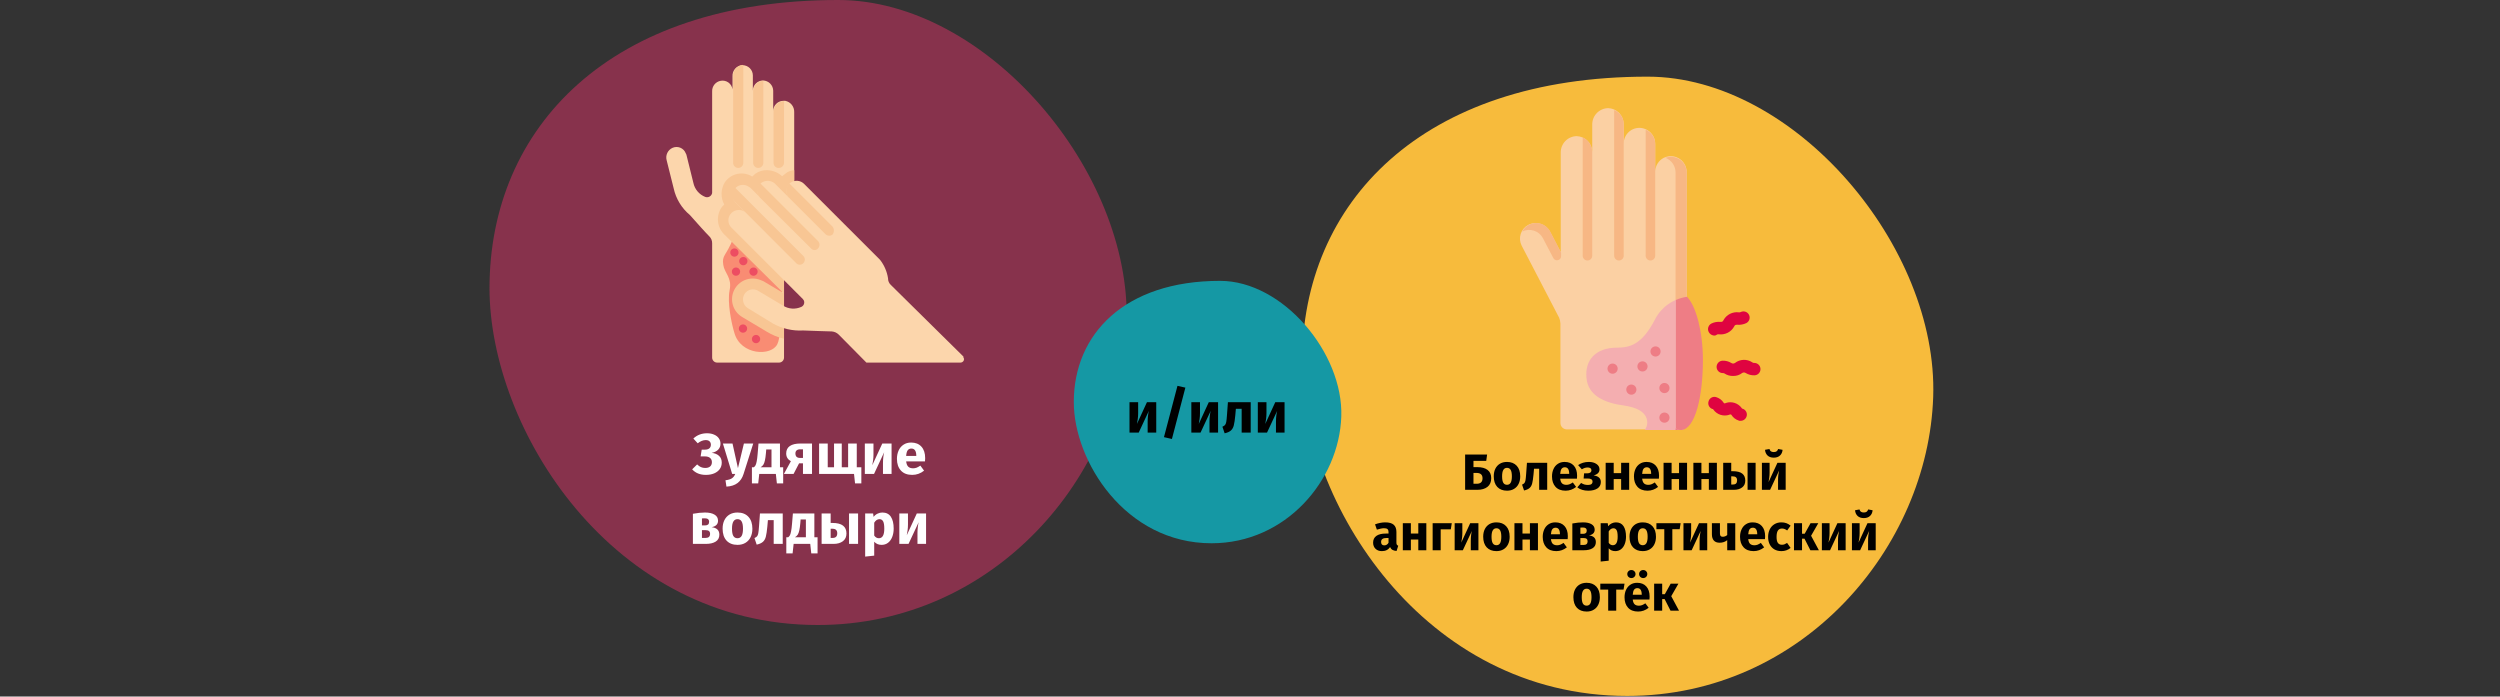
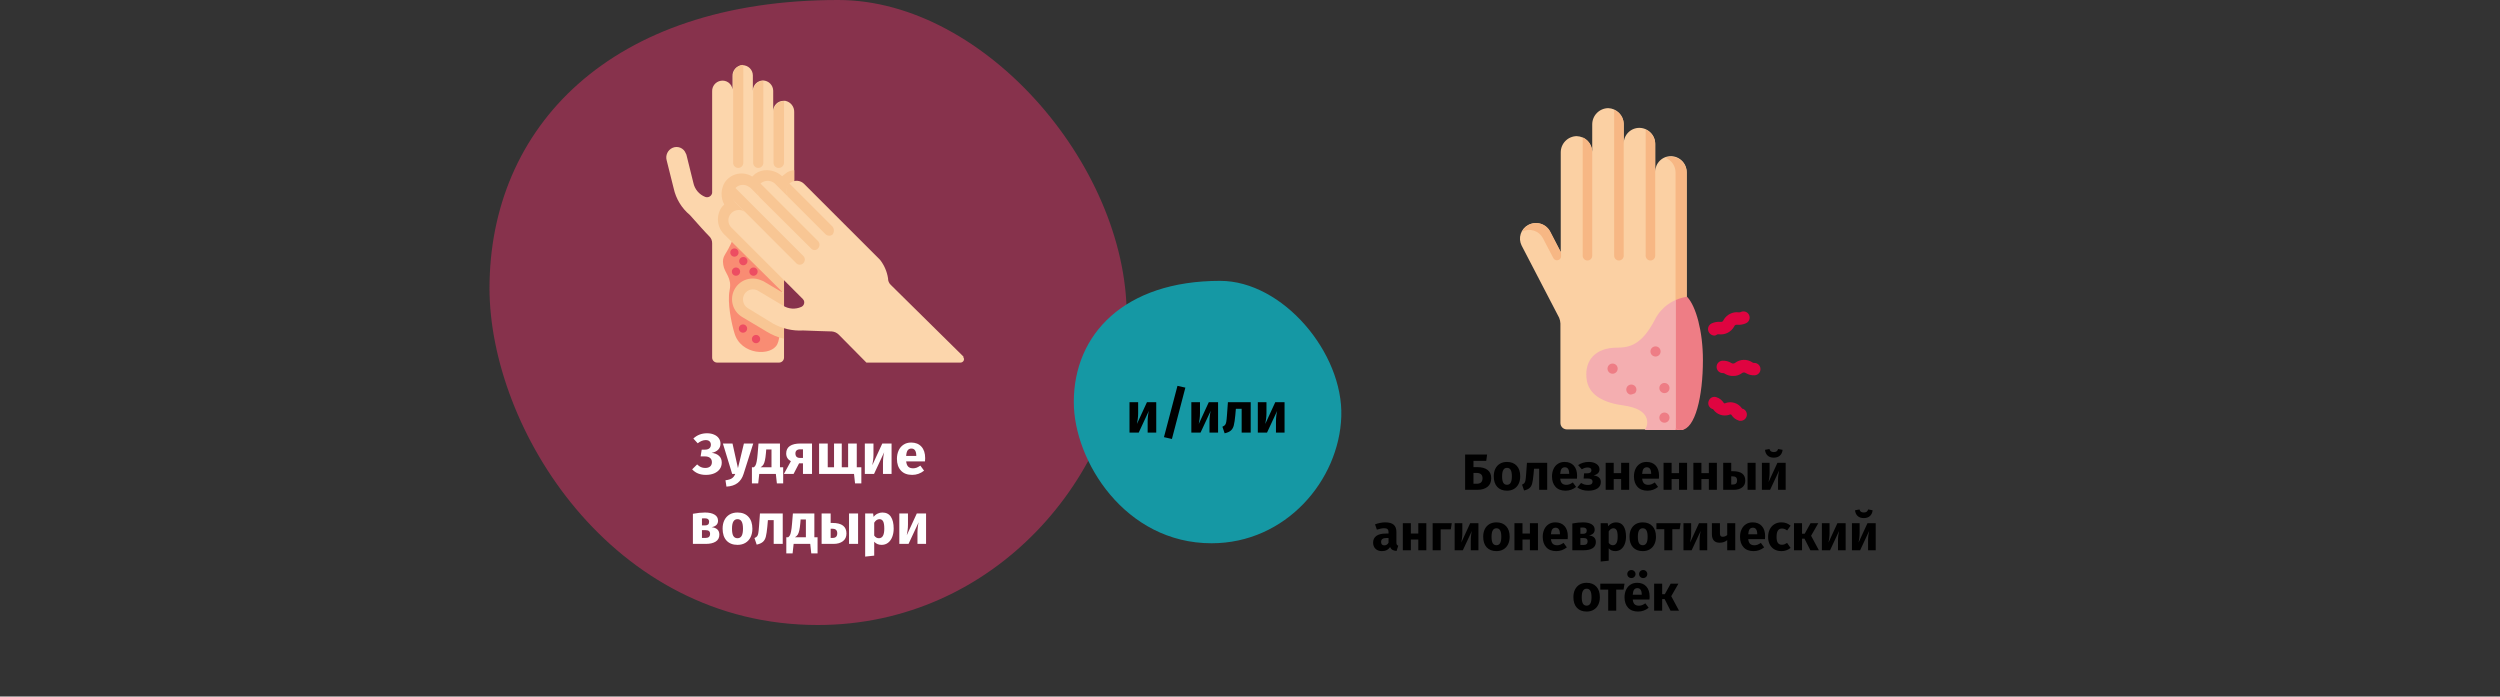
<svg xmlns="http://www.w3.org/2000/svg" width="786" height="219" viewBox="0 0 786 219" fill="none">
  <rect x="0" y="0" width="786" height="219" fill="#333333" stroke="none" />
  <g clip-path="url(#clip0_490_358)">
    <path d="M257.098 196.5C312.798 196.5 352.598 149.4 354.198 101.7C355.798 54 310.298 0 263.498 0C191.898 0 153.898 40 153.898 90.7C153.998 134.7 192.198 196.5 257.098 196.5Z" fill="#87324C" />
    <path d="M249.698 35.2V56.7L246.498 88V112.4C246.5 112.611 246.461 112.82 246.381 113.015C246.302 113.211 246.184 113.388 246.035 113.537C245.886 113.686 245.709 113.804 245.513 113.884C245.318 113.963 245.109 114.003 244.898 114H225.498C225.287 114.003 225.078 113.963 224.882 113.884C224.687 113.804 224.51 113.686 224.36 113.537C224.211 113.388 224.094 113.211 224.014 113.015C223.935 112.82 223.895 112.611 223.898 112.4V76.5C223.909 76.091 223.835 75.684 223.68 75.305C223.525 74.926 223.293 74.584 222.998 74.3C221.698 73 219.398 70.4 216.898 67.6C214.307 65.448 212.512 62.491 211.798 59.2L209.598 50.4C209.387 49.642 209.452 48.834 209.782 48.12C210.112 47.405 210.684 46.831 211.398 46.5C211.783 46.319 212.201 46.22 212.626 46.209C213.052 46.197 213.475 46.273 213.869 46.433C214.263 46.593 214.62 46.832 214.918 47.136C215.215 47.44 215.447 47.802 215.598 48.2C215.698 48.3 215.698 48.5 215.798 48.6L217.998 57.5C218.205 58.481 218.651 59.396 219.297 60.163C219.942 60.931 220.767 61.528 221.698 61.9C222.096 62.056 222.539 62.049 222.932 61.88C223.325 61.712 223.636 61.396 223.798 61C223.888 60.814 223.922 60.605 223.898 60.4V28.7C223.875 27.917 224.135 27.152 224.631 26.545C225.127 25.939 225.826 25.532 226.598 25.4C227.02 25.321 227.453 25.329 227.871 25.424C228.29 25.518 228.685 25.697 229.031 25.95C229.378 26.203 229.669 26.524 229.887 26.894C230.105 27.264 230.245 27.674 230.298 28.1V24C230.247 23.142 230.531 22.297 231.091 21.644C231.65 20.991 232.442 20.581 233.298 20.5H233.498C234.345 20.506 235.155 20.845 235.754 21.444C236.353 22.043 236.692 22.853 236.698 23.7V28.5C236.704 27.653 237.043 26.843 237.641 26.244C238.24 25.645 239.051 25.306 239.898 25.3C240.739 25.323 241.54 25.667 242.135 26.262C242.731 26.858 243.075 27.659 243.098 28.5V34.9C243.104 34.053 243.443 33.242 244.041 32.644C244.64 32.045 245.451 31.706 246.298 31.7H246.898C247.702 31.861 248.423 32.3 248.935 32.94C249.447 33.58 249.717 34.38 249.698 35.2Z" fill="#FCD6AC" />
    <path opacity="0.35" d="M231.498 73.1C231.498 73.1 232.698 69.4 230.498 75C228.298 80.6 226.898 80.1 227.398 83.3C227.798 85.9 230.198 87.3 229.398 91.2C228.598 95.1 229.998 101.8 230.898 104.7C232.898 111.7 242.498 112.1 244.398 108.2C246.298 104.3 245.298 87.3 246.598 83.2C247.898 79.2 245.698 78.2 245.298 74.1C244.898 70 235.298 66.9 233.498 70L231.498 73.1Z" fill="#F4050B" />
    <path d="M249.698 53.501V56.701L246.498 88.001V106.501C244.591 106.064 242.767 105.321 241.098 104.301L233.398 99.701C231.981 98.88 230.925 97.556 230.442 95.992C229.958 94.428 230.082 92.739 230.789 91.262C231.496 89.785 232.733 88.629 234.255 88.025C235.777 87.42 237.47 87.412 238.998 88.001C239.298 88.101 239.698 88.301 239.998 88.401L246.398 92.201L227.698 73.701C226.602 72.62 225.913 71.192 225.749 69.661C225.585 68.13 225.955 66.59 226.798 65.301C227.07 64.943 227.371 64.609 227.698 64.301C227.114 63.219 226.825 62.003 226.86 60.774C226.895 59.545 227.253 58.347 227.898 57.301C228.823 55.95 230.234 55.008 231.836 54.673C233.439 54.337 235.109 54.634 236.498 55.501C236.798 55.201 237.198 54.901 237.498 54.601C238.576 53.836 239.877 53.449 241.198 53.501C242.943 53.545 244.612 54.22 245.898 55.401C246.098 55.201 246.498 55.001 246.798 54.701C247.601 53.985 248.623 53.562 249.698 53.501Z" fill="#F8C694" />
    <path d="M303.098 112.901C303.096 113.192 302.98 113.471 302.774 113.677C302.568 113.883 302.289 114 301.998 114.001H272.398L263.698 105.201C263.108 104.615 262.328 104.26 261.498 104.201C259.598 104.201 256.298 104.001 252.498 103.901C249.186 104.092 245.889 103.329 242.998 101.701L235.298 97.001C234.61 96.625 234.08 96.015 233.804 95.28C233.529 94.546 233.527 93.737 233.798 93.001C233.944 92.61 234.167 92.252 234.454 91.949C234.741 91.646 235.086 91.403 235.468 91.235C235.85 91.067 236.262 90.978 236.679 90.972C237.097 90.966 237.511 91.044 237.898 91.201C238.098 91.301 238.198 91.301 238.298 91.401L246.198 96.101C247.043 96.63 248.004 96.943 248.998 97.013C249.992 97.083 250.988 96.907 251.898 96.501C252.093 96.421 252.27 96.303 252.417 96.152C252.564 96.001 252.678 95.822 252.753 95.625C252.828 95.428 252.862 95.218 252.853 95.007C252.843 94.797 252.791 94.591 252.698 94.401C252.623 94.251 252.522 94.115 252.398 94.001L237.798 79.401L229.998 71.601C229.435 71.068 229.084 70.349 229.011 69.576C228.937 68.804 229.146 68.031 229.598 67.401C230.107 66.691 230.874 66.209 231.734 66.06C232.595 65.91 233.48 66.105 234.198 66.601L234.498 66.901L231.298 63.701C230.712 63.135 230.36 62.37 230.313 61.556C230.266 60.743 230.526 59.941 231.043 59.311C231.56 58.681 232.295 58.269 233.101 58.156C233.908 58.043 234.728 58.237 235.398 58.701C235.606 58.823 235.806 58.956 235.998 59.101L239.298 62.401L238.998 62.201C238.434 61.582 238.13 60.769 238.149 59.931C238.167 59.094 238.507 58.295 239.098 57.701C239.212 57.578 239.348 57.476 239.498 57.401C240.103 57.016 240.813 56.828 241.53 56.864C242.247 56.899 242.934 57.157 243.498 57.601L248.098 62.201C247.557 61.571 247.268 60.763 247.286 59.932C247.305 59.102 247.629 58.307 248.198 57.701C248.312 57.578 248.448 57.476 248.598 57.401C249.237 56.972 250.004 56.778 250.77 56.851C251.535 56.924 252.252 57.26 252.798 57.801L262.598 67.601L276.698 81.701C278.012 83.39 278.873 85.386 279.198 87.501C279.187 87.896 279.262 88.288 279.417 88.65C279.573 89.013 279.805 89.337 280.098 89.601L302.898 112.101C302.798 112.401 303.098 112.601 303.098 112.901Z" fill="#FCD6AC" />
    <path d="M233.698 20.5V51.2C233.698 51.625 233.529 52.032 233.229 52.332C232.929 52.632 232.522 52.8 232.098 52.8C231.674 52.8 231.267 52.632 230.967 52.332C230.667 52.032 230.498 51.625 230.498 51.2V23.9C230.447 23.042 230.731 22.197 231.291 21.544C231.851 20.891 232.642 20.481 233.498 20.4C233.598 20.5 233.598 20.5 233.698 20.5Z" fill="#F8C694" />
    <path d="M239.997 25.4V51.2C239.997 51.625 239.828 52.032 239.528 52.332C239.228 52.632 238.821 52.8 238.397 52.8C237.973 52.8 237.566 52.632 237.266 52.332C236.965 52.032 236.797 51.625 236.797 51.2V28.6C236.836 27.764 237.185 26.973 237.777 26.381C238.369 25.789 239.161 25.439 239.997 25.4Z" fill="#F8C694" />
    <path d="M246.499 31.801V51.201C246.482 51.637 246.294 52.049 245.976 52.348C245.658 52.648 245.236 52.81 244.799 52.801C244.588 52.803 244.379 52.764 244.184 52.684C243.989 52.605 243.811 52.487 243.662 52.338C243.513 52.189 243.395 52.012 243.316 51.816C243.236 51.621 243.197 51.412 243.199 51.201V35.001C243.228 34.144 243.587 33.331 244.203 32.734C244.819 32.137 245.642 31.803 246.499 31.801Z" fill="#F8C694" />
    <path d="M252.599 82.701C252.456 82.866 252.28 82.998 252.081 83.089C251.883 83.179 251.667 83.226 251.449 83.226C251.231 83.226 251.015 83.179 250.817 83.089C250.619 82.998 250.442 82.866 250.299 82.701L231.099 63.501C230.777 63.206 230.515 62.85 230.331 62.454C230.146 62.058 230.041 61.629 230.023 61.192C230.004 60.756 230.072 60.319 230.222 59.909C230.373 59.499 230.603 59.122 230.899 58.801L252.499 80.401C252.659 80.543 252.789 80.717 252.882 80.911C252.974 81.105 253.026 81.315 253.035 81.53C253.044 81.744 253.011 81.958 252.936 82.159C252.861 82.361 252.746 82.545 252.599 82.701Z" fill="#F8C694" />
    <path d="M257.197 78.1C257.065 78.264 256.897 78.397 256.707 78.489C256.516 78.58 256.308 78.627 256.097 78.627C255.886 78.627 255.677 78.58 255.487 78.489C255.297 78.397 255.129 78.264 254.997 78.1L238.897 62.1C238.318 61.474 237.996 60.653 237.996 59.8C237.996 58.947 238.318 58.126 238.897 57.5L257.197 75.8C257.489 76.112 257.651 76.523 257.651 76.95C257.651 77.377 257.489 77.788 257.197 78.1Z" fill="#F8C694" />
    <path d="M261.796 73.7C261.649 73.836 261.476 73.942 261.287 74.011C261.098 74.08 260.897 74.11 260.696 74.1C260.295 74.091 259.909 73.95 259.596 73.7L247.996 62.1C247.455 61.469 247.166 60.661 247.184 59.831C247.203 59 247.528 58.205 248.096 57.6L261.796 71.3C262.04 71.652 262.171 72.071 262.171 72.5C262.171 72.928 262.04 73.347 261.796 73.7Z" fill="#F8C694" />
    <path opacity="0.6" d="M230.898 80.7C231.616 80.7 232.198 80.118 232.198 79.4C232.198 78.682 231.616 78.1 230.898 78.1C230.18 78.1 229.598 78.682 229.598 79.4C229.598 80.118 230.18 80.7 230.898 80.7Z" fill="#E52357" />
    <path opacity="0.6" d="M236.898 86.7C237.616 86.7 238.198 86.118 238.198 85.4C238.198 84.682 237.616 84.1 236.898 84.1C236.18 84.1 235.598 84.682 235.598 85.4C235.598 86.118 236.18 86.7 236.898 86.7Z" fill="#E52357" />
    <path opacity="0.6" d="M231.398 86.7C232.116 86.7 232.698 86.118 232.698 85.4C232.698 84.682 232.116 84.1 231.398 84.1C230.68 84.1 230.098 84.682 230.098 85.4C230.098 86.118 230.68 86.7 231.398 86.7Z" fill="#E52357" />
    <path opacity="0.6" d="M237.698 107.901C238.416 107.901 238.998 107.319 238.998 106.601C238.998 105.883 238.416 105.301 237.698 105.301C236.98 105.301 236.398 105.883 236.398 106.601C236.398 107.319 236.98 107.901 237.698 107.901Z" fill="#E52357" />
    <path opacity="0.6" d="M233.597 104.6C234.315 104.6 234.897 104.018 234.897 103.3C234.897 102.582 234.315 102 233.597 102C232.879 102 232.297 102.582 232.297 103.3C232.297 104.018 232.879 104.6 233.597 104.6Z" fill="#E52357" />
    <path opacity="0.6" d="M233.698 83.401C234.416 83.401 234.998 82.819 234.998 82.101C234.998 81.383 234.416 80.801 233.698 80.801C232.98 80.801 232.398 81.383 232.398 82.101C232.398 82.819 232.98 83.401 233.698 83.401Z" fill="#E52357" />
-     <path d="M511.598 218.8C566.798 218.8 606.198 172.1 607.798 124.8C609.398 77.5 564.198 24.1 517.998 24.1C446.998 24.1 409.398 63.7 409.398 113.9C409.398 157.6 447.298 218.8 511.598 218.8Z" fill="#F7BB3C" />
    <path d="M530.196 93.4C528.994 93.593 527.819 93.929 526.696 94.4V134.799C523.096 132.699 519.996 123.399 519.996 113.299C519.996 101.699 523.396 92.299 527.596 92.299C528.084 92.28 528.57 92.369 529.019 92.559C529.468 92.749 529.87 93.036 530.196 93.4Z" fill="#EE7D85" />
    <path d="M480.497 70.7C481.679 70.087 483.055 69.963 484.327 70.356C485.6 70.749 486.666 71.627 487.297 72.8L490.697 79.3V47.9C490.697 46.565 491.221 45.282 492.155 44.329C493.09 43.375 494.362 42.826 495.697 42.8C496.985 42.836 498.211 43.364 499.122 44.275C500.033 45.186 500.561 46.412 500.597 47.7V39.1C500.597 37.765 501.121 36.482 502.055 35.529C502.99 34.575 504.262 34.026 505.597 34C506.885 34.036 508.111 34.563 509.022 35.475C509.933 36.386 510.461 37.612 510.497 38.9V45.1C510.499 43.801 511.016 42.556 511.934 41.638C512.853 40.719 514.098 40.202 515.397 40.2C516.722 40.204 517.991 40.732 518.928 41.669C519.865 42.605 520.393 43.875 520.397 45.2V54C520.399 52.701 520.916 51.456 521.835 50.538C522.753 49.619 523.998 49.102 525.297 49.1C526.622 49.104 527.891 49.632 528.828 50.569C529.765 51.505 530.293 52.775 530.297 54.1V133C530.295 133.53 530.084 134.038 529.71 134.412C529.335 134.787 528.827 134.998 528.297 135H492.597C492.067 134.998 491.559 134.787 491.184 134.412C490.81 134.038 490.599 133.53 490.597 133V101.7C490.571 101.081 490.435 100.472 490.197 99.9L478.397 77.2C477.823 76.058 477.722 74.736 478.115 73.519C478.508 72.303 479.363 71.29 480.497 70.7Z" fill="#FBD0A3" />
    <path d="M525.598 49.299C524.919 49.293 524.244 49.395 523.598 49.599C524.531 49.956 525.336 50.586 525.906 51.406C526.477 52.227 526.788 53.2 526.798 54.199V135.199H528.298C528.828 135.198 529.335 134.986 529.71 134.612C530.085 134.237 530.296 133.729 530.298 133.199V54.299C530.311 53.02 529.829 51.786 528.953 50.854C528.077 49.922 526.875 49.365 525.598 49.299Z" fill="#F7B784" />
    <path d="M485.098 74.9L488.398 81.2C488.562 81.486 488.831 81.698 489.147 81.791C489.464 81.884 489.804 81.851 490.098 81.7C490.306 81.6 490.482 81.444 490.605 81.25C490.729 81.055 490.796 80.83 490.798 80.6V79.4L487.398 72.799C487.097 72.221 486.684 71.707 486.184 71.288C485.684 70.869 485.106 70.553 484.484 70.358C483.861 70.162 483.206 70.092 482.557 70.151C481.907 70.21 481.275 70.396 480.698 70.7C479.791 71.156 479.054 71.892 478.598 72.799C479.74 72.225 481.062 72.124 482.278 72.517C483.494 72.91 484.507 73.766 485.098 74.9Z" fill="#F7B784" />
    <path d="M530.298 133.2V93.4C528.213 93.663 526.222 94.429 524.498 95.63C522.774 96.832 521.367 98.435 520.398 100.3C516.298 108.3 512.498 109.3 508.398 109.3C501.598 109.3 498.198 113.3 498.798 118.9C499.298 124.4 504.498 126.7 510.598 127.5C513.998 128 517.898 129.3 517.898 132.9C517.877 133.731 517.597 134.535 517.098 135.2H528.398C528.912 135.178 529.397 134.957 529.752 134.584C530.106 134.211 530.302 133.715 530.298 133.2Z" fill="#F4AEB0" />
    <path d="M535.398 113.201C535.398 124.601 532.998 134.901 528.598 135.201H528.398C527.86 135.188 527.337 135.014 526.898 134.701V94.301C528.017 93.817 529.193 93.481 530.398 93.301L530.498 93.401C533.198 96.301 535.398 104.101 535.398 113.201Z" fill="#EE7D85" />
    <path d="M526.797 134.701C527.263 134.957 527.771 135.126 528.297 135.201H526.797V134.701Z" fill="#EE7D85" />
    <path d="M506.998 117.501C507.882 117.501 508.598 116.784 508.598 115.901C508.598 115.017 507.882 114.301 506.998 114.301C506.115 114.301 505.398 115.017 505.398 115.901C505.398 116.784 506.115 117.501 506.998 117.501Z" fill="#EE7D85" />
    <path d="M520.498 112.1C521.382 112.1 522.098 111.384 522.098 110.5C522.098 109.617 521.382 108.9 520.498 108.9C519.615 108.9 518.898 109.617 518.898 110.5C518.898 111.384 519.615 112.1 520.498 112.1Z" fill="#EE7D85" />
-     <path d="M516.397 116.802C517.281 116.802 517.997 116.085 517.997 115.202C517.997 114.318 517.281 113.602 516.397 113.602C515.513 113.602 514.797 114.318 514.797 115.202C514.797 116.085 515.513 116.802 516.397 116.802Z" fill="#EE7D85" />
    <path d="M523.299 123.6C524.183 123.6 524.899 122.884 524.899 122C524.899 121.117 524.183 120.4 523.299 120.4C522.416 120.4 521.699 121.117 521.699 122C521.699 122.884 522.416 123.6 523.299 123.6Z" fill="#EE7D85" />
    <path d="M523.299 132.901C524.183 132.901 524.899 132.185 524.899 131.301C524.899 130.418 524.183 129.701 523.299 129.701C522.416 129.701 521.699 130.418 521.699 131.301C521.699 132.185 522.416 132.901 523.299 132.901Z" fill="#EE7D85" />
-     <path d="M512.897 120.901C513.213 120.901 513.523 120.994 513.786 121.17C514.049 121.346 514.254 121.596 514.375 121.888C514.496 122.181 514.528 122.502 514.466 122.813C514.405 123.123 514.252 123.408 514.028 123.632C513.805 123.856 513.52 124.008 513.209 124.07C512.899 124.132 512.577 124.1 512.285 123.979C511.992 123.858 511.742 123.653 511.567 123.389C511.391 123.126 511.297 122.817 511.297 122.501C511.294 122.29 511.334 122.08 511.413 121.885C511.493 121.69 511.611 121.512 511.76 121.363C511.909 121.214 512.086 121.096 512.282 121.017C512.477 120.937 512.686 120.898 512.897 120.901Z" fill="#EE7D85" />
+     <path d="M512.897 120.901C513.213 120.901 513.523 120.994 513.786 121.17C514.049 121.346 514.254 121.596 514.375 121.888C514.496 122.181 514.528 122.502 514.466 122.813C514.405 123.123 514.252 123.408 514.028 123.632C512.899 124.132 512.577 124.1 512.285 123.979C511.992 123.858 511.742 123.653 511.567 123.389C511.391 123.126 511.297 122.817 511.297 122.501C511.294 122.29 511.334 122.08 511.413 121.885C511.493 121.69 511.611 121.512 511.76 121.363C511.909 121.214 512.086 121.096 512.282 121.017C512.477 120.937 512.686 120.898 512.897 120.901Z" fill="#EE7D85" />
    <path d="M520.398 45.299V80.399C520.398 80.797 520.24 81.178 519.959 81.46C519.678 81.741 519.296 81.899 518.898 81.899C518.501 81.899 518.119 81.741 517.838 81.46C517.556 81.178 517.398 80.797 517.398 80.399V40.799C518.292 41.162 519.056 41.785 519.591 42.587C520.126 43.39 520.407 44.334 520.398 45.299Z" fill="#F7B784" />
    <path d="M510.496 39.1V80.4C510.496 80.797 510.338 81.179 510.057 81.46C509.775 81.742 509.394 81.9 508.996 81.9C508.598 81.9 508.217 81.742 507.935 81.46C507.654 81.179 507.496 80.797 507.496 80.4V34.6C508.39 34.962 509.153 35.586 509.688 36.388C510.223 37.191 510.505 38.135 510.496 39.1Z" fill="#F7B784" />
    <path d="M500.598 47.799V80.399C500.598 80.797 500.44 81.179 500.158 81.46C499.877 81.741 499.495 81.899 499.098 81.899C498.7 81.899 498.318 81.741 498.037 81.46C497.756 81.179 497.598 80.797 497.598 80.399V43.199C498.488 43.595 499.245 44.24 499.777 45.056C500.309 45.872 500.594 46.825 500.598 47.799Z" fill="#F7B784" />
    <path d="M538.896 105.5C538.373 105.455 537.886 105.214 537.533 104.824C537.18 104.434 536.989 103.925 536.996 103.4C537.007 103.043 537.116 102.696 537.309 102.397C537.503 102.097 537.775 101.856 538.096 101.7C538.968 101.285 539.935 101.113 540.896 101.2C541.296 101.2 541.296 101.2 541.496 101.1C541.696 101 541.696 101 541.896 100.6C542.366 99.766 543.073 99.092 543.929 98.665C544.784 98.237 545.748 98.075 546.696 98.2C547.096 98.2 547.096 98.2 547.296 98.1C547.76 97.874 548.295 97.843 548.783 98.011C549.27 98.18 549.671 98.536 549.896 99C550.122 99.464 550.154 99.999 549.985 100.486C549.816 100.974 549.46 101.374 548.996 101.6C548.125 102.014 547.158 102.187 546.196 102.1C545.796 102.1 545.796 102.1 545.596 102.2C545.396 102.3 545.396 102.3 545.196 102.7C544.727 103.533 544.019 104.207 543.164 104.635C542.308 105.063 541.345 105.225 540.396 105.1C539.996 105.1 539.996 105.1 539.796 105.2C539.674 105.307 539.531 105.389 539.377 105.441C539.222 105.492 539.059 105.512 538.896 105.5Z" fill="#DF0440" />
    <path d="M544.596 118.201C543.782 118.168 542.99 117.927 542.296 117.501C542.217 117.425 542.122 117.367 542.019 117.333C541.915 117.298 541.805 117.287 541.696 117.301C541.179 117.314 540.678 117.121 540.302 116.765C539.927 116.408 539.709 115.918 539.696 115.401C539.683 114.883 539.875 114.382 540.232 114.007C540.588 113.632 541.079 113.414 541.596 113.401C542.544 113.37 543.482 113.613 544.296 114.101C544.469 114.23 544.68 114.301 544.896 114.301C545.112 114.301 545.323 114.23 545.496 114.101C546.264 113.51 547.196 113.174 548.164 113.138C549.132 113.102 550.087 113.369 550.896 113.901C550.975 113.976 551.07 114.034 551.173 114.068C551.277 114.103 551.387 114.114 551.496 114.101C552.013 114.087 552.514 114.28 552.889 114.636C553.265 114.993 553.483 115.483 553.496 116.001C553.509 116.518 553.316 117.019 552.96 117.394C552.604 117.769 552.113 117.987 551.596 118.001C550.647 118.031 549.71 117.788 548.896 117.301C548.723 117.171 548.512 117.101 548.296 117.101C548.08 117.101 547.869 117.171 547.696 117.301C546.921 117.892 545.971 118.209 544.996 118.201H544.596Z" fill="#DF0440" />
    <path d="M547.097 132.3C546.924 132.326 546.747 132.291 546.597 132.2C545.69 131.904 544.913 131.303 544.397 130.5C544.297 130.4 544.297 130.3 544.197 130.3H543.997C543.943 130.294 543.888 130.299 543.836 130.316C543.784 130.334 543.737 130.362 543.697 130.4C542.803 130.704 541.834 130.713 540.934 130.425C540.033 130.137 539.25 129.567 538.697 128.8C538.597 128.7 538.597 128.6 538.497 128.6H538.397C538.152 128.518 537.926 128.388 537.732 128.217C537.538 128.046 537.38 127.837 537.268 127.604C537.156 127.371 537.092 127.118 537.08 126.859C537.068 126.601 537.108 126.343 537.197 126.1C537.275 125.852 537.403 125.622 537.573 125.425C537.743 125.228 537.952 125.069 538.186 124.956C538.421 124.843 538.676 124.78 538.936 124.771C539.196 124.761 539.455 124.805 539.697 124.9C540.605 125.197 541.382 125.797 541.897 126.6C541.997 126.7 541.997 126.8 542.097 126.8H542.297C542.352 126.807 542.407 126.801 542.459 126.784C542.511 126.767 542.558 126.738 542.597 126.7C543.492 126.396 544.461 126.388 545.361 126.676C546.261 126.964 547.045 127.533 547.597 128.3C547.697 128.4 547.697 128.5 547.797 128.5H547.897C548.143 128.582 548.369 128.713 548.563 128.884C548.757 129.055 548.915 129.263 549.027 129.496C549.138 129.729 549.202 129.983 549.215 130.241C549.227 130.499 549.187 130.758 549.097 131C548.954 131.407 548.68 131.755 548.318 131.99C547.957 132.225 547.527 132.334 547.097 132.3Z" fill="#DF0440" />
    <path d="M380.902 170.801C404.302 170.801 421.002 151.001 421.702 131.001C422.402 111.001 403.302 88.301 383.602 88.301C353.502 88.301 337.602 105.101 337.602 126.401C337.602 144.901 353.702 170.801 380.902 170.801Z" fill="#1598A4" />
    <path d="M221.931 149.306C220.107 149.306 218.667 148.724 217.611 147.56L219.177 146.012C219.573 146.396 219.969 146.678 220.365 146.858C220.773 147.038 221.223 147.128 221.715 147.128C222.375 147.128 222.891 146.972 223.263 146.66C223.635 146.336 223.821 145.886 223.821 145.31C223.821 144.734 223.629 144.29 223.245 143.978C222.873 143.654 222.321 143.492 221.589 143.492H220.275L220.617 141.368H221.643C222.231 141.368 222.687 141.236 223.011 140.972C223.335 140.696 223.497 140.312 223.497 139.82C223.497 139.388 223.365 139.04 223.101 138.776C222.837 138.5 222.429 138.362 221.877 138.362C221.049 138.362 220.209 138.698 219.357 139.37L217.989 137.876C219.165 136.772 220.593 136.22 222.273 136.22C223.137 136.22 223.887 136.364 224.523 136.652C225.171 136.928 225.663 137.312 225.999 137.804C226.347 138.296 226.521 138.86 226.521 139.496C226.521 140.228 226.287 140.846 225.819 141.35C225.351 141.854 224.661 142.196 223.749 142.376C224.733 142.484 225.507 142.802 226.071 143.33C226.635 143.846 226.917 144.554 226.917 145.454C226.917 146.222 226.707 146.9 226.287 147.488C225.867 148.064 225.279 148.514 224.523 148.838C223.767 149.15 222.903 149.306 221.931 149.306ZM233.776 149.018C233.392 150.254 232.762 151.202 231.886 151.862C231.022 152.534 229.858 152.912 228.394 152.996L228.088 150.998C229 150.878 229.672 150.674 230.104 150.386C230.548 150.098 230.902 149.636 231.166 149H230.194L227.278 139.442H230.302L232.012 147.182L233.884 139.442H236.818L233.776 149.018ZM246.231 146.912V151.988H244.251L243.927 149H238.707L238.383 151.988H236.403V146.912H236.997C237.213 146.756 237.387 146.558 237.519 146.318C237.663 146.066 237.789 145.658 237.897 145.094C238.017 144.53 238.119 143.726 238.203 142.682L238.473 139.442H245.223V146.912H246.231ZM242.559 141.314H240.903L240.813 142.43C240.729 143.39 240.621 144.164 240.489 144.752C240.369 145.328 240.201 145.784 239.985 146.12C239.769 146.444 239.481 146.708 239.121 146.912H242.559V141.314ZM255.298 139.442V149H252.454V145.67H251.23L249.502 149H246.46L248.656 145.004C248.188 144.752 247.822 144.422 247.558 144.014C247.306 143.594 247.18 143.108 247.18 142.556C247.18 141.536 247.558 140.762 248.314 140.234C249.082 139.706 250.192 139.442 251.644 139.442H255.298ZM252.454 143.978V141.26H251.626C251.11 141.26 250.72 141.374 250.456 141.602C250.204 141.83 250.078 142.154 250.078 142.574C250.078 143.018 250.198 143.366 250.438 143.618C250.69 143.858 251.068 143.978 251.572 143.978H252.454ZM269.367 146.912H270.807V151.988H268.827L268.503 149H257.523V139.442H260.241V146.912H262.221V139.442H264.651V146.912H266.649V139.442H269.367V146.912ZM280.308 149H277.608V145.598C277.608 144.926 277.644 144.29 277.716 143.69C277.788 143.09 277.878 142.586 277.986 142.178L274.8 149H271.902V139.442H274.62V142.898C274.62 143.534 274.578 144.158 274.494 144.77C274.422 145.382 274.338 145.886 274.242 146.282L277.392 139.442H280.308V149ZM290.871 144.032C290.871 144.428 290.853 144.77 290.817 145.058H284.895C284.991 145.862 285.219 146.426 285.579 146.75C285.939 147.074 286.437 147.236 287.073 147.236C287.457 147.236 287.829 147.17 288.189 147.038C288.549 146.894 288.939 146.678 289.359 146.39L290.529 147.974C289.413 148.862 288.171 149.306 286.803 149.306C285.255 149.306 284.067 148.85 283.239 147.938C282.411 147.026 281.997 145.802 281.997 144.266C281.997 143.294 282.171 142.424 282.519 141.656C282.867 140.876 283.377 140.264 284.049 139.82C284.721 139.364 285.525 139.136 286.461 139.136C287.841 139.136 288.921 139.568 289.701 140.432C290.481 141.296 290.871 142.496 290.871 144.032ZM288.081 143.222C288.057 141.758 287.541 141.026 286.533 141.026C286.041 141.026 285.657 141.206 285.381 141.566C285.117 141.926 284.955 142.52 284.895 143.348H288.081V143.222ZM223.735 165.744C225.355 165.936 226.165 166.722 226.165 168.102C226.165 169.074 225.781 169.8 225.013 170.28C224.257 170.76 223.219 171 221.899 171H217.849V161.532C219.277 161.268 220.537 161.136 221.629 161.136C222.925 161.136 223.933 161.358 224.653 161.802C225.385 162.234 225.751 162.876 225.751 163.728C225.751 164.268 225.577 164.712 225.229 165.06C224.893 165.396 224.395 165.624 223.735 165.744ZM221.575 162.954C221.203 162.954 220.909 162.966 220.693 162.99V165.186H221.701C222.097 165.186 222.403 165.096 222.619 164.916C222.835 164.724 222.943 164.436 222.943 164.052C222.943 163.32 222.487 162.954 221.575 162.954ZM221.809 169.128C222.769 169.128 223.249 168.702 223.249 167.85C223.249 167.454 223.135 167.16 222.907 166.968C222.679 166.776 222.319 166.68 221.827 166.68H220.693V169.128H221.809ZM231.868 161.136C233.332 161.136 234.478 161.586 235.306 162.486C236.134 163.374 236.548 164.622 236.548 166.23C236.548 167.25 236.356 168.144 235.972 168.912C235.6 169.668 235.06 170.256 234.352 170.676C233.656 171.096 232.828 171.306 231.868 171.306C230.416 171.306 229.27 170.862 228.43 169.974C227.602 169.074 227.188 167.82 227.188 166.212C227.188 165.192 227.374 164.304 227.746 163.548C228.13 162.78 228.67 162.186 229.366 161.766C230.074 161.346 230.908 161.136 231.868 161.136ZM231.868 163.224C231.292 163.224 230.86 163.47 230.572 163.962C230.284 164.442 230.14 165.192 230.14 166.212C230.14 167.256 230.278 168.018 230.554 168.498C230.842 168.978 231.28 169.218 231.868 169.218C232.444 169.218 232.876 168.978 233.164 168.498C233.452 168.006 233.596 167.25 233.596 166.23C233.596 165.186 233.452 164.424 233.164 163.944C232.888 163.464 232.456 163.224 231.868 163.224ZM246.092 161.442V171H243.248V163.53H241.43L241.25 165.564C241.118 166.968 240.962 168.018 240.782 168.714C240.614 169.398 240.314 169.938 239.882 170.334C239.45 170.73 238.79 171.03 237.902 171.234L237.2 169.164C237.596 168.984 237.872 168.798 238.028 168.606C238.196 168.402 238.322 168.084 238.406 167.652C238.49 167.208 238.568 166.464 238.64 165.42L238.928 161.442H246.092ZM257.042 168.912V173.988H255.062L254.738 171H249.518L249.194 173.988H247.214V168.912H247.808C248.024 168.756 248.198 168.558 248.33 168.318C248.474 168.066 248.6 167.658 248.708 167.094C248.828 166.53 248.93 165.726 249.014 164.682L249.284 161.442H256.034V168.912H257.042ZM253.37 163.314H251.714L251.624 164.43C251.54 165.39 251.432 166.164 251.3 166.752C251.18 167.328 251.012 167.784 250.796 168.12C250.58 168.444 250.292 168.708 249.932 168.912H253.37V163.314ZM261.662 164.412C263.21 164.412 264.338 164.694 265.046 165.258C265.766 165.81 266.126 166.632 266.126 167.724C266.126 168.78 265.754 169.59 265.01 170.154C264.266 170.718 263.288 171 262.076 171H258.314V161.442H261.158V164.412H261.662ZM266.936 161.442H269.78V171H266.936V161.442ZM261.77 169.128C262.742 169.128 263.228 168.642 263.228 167.67C263.228 167.178 263.102 166.818 262.85 166.59C262.61 166.35 262.196 166.23 261.608 166.23H261.158V169.128H261.77ZM277.408 161.136C278.608 161.136 279.502 161.58 280.09 162.468C280.678 163.356 280.972 164.598 280.972 166.194C280.972 167.178 280.816 168.06 280.504 168.84C280.204 169.608 279.766 170.214 279.19 170.658C278.614 171.09 277.942 171.306 277.174 171.306C276.214 171.306 275.44 170.976 274.852 170.316V174.69L272.008 174.996V161.442H274.51L274.654 162.504C275.026 162.036 275.452 161.694 275.932 161.478C276.412 161.25 276.904 161.136 277.408 161.136ZM276.31 169.218C277.45 169.218 278.02 168.222 278.02 166.23C278.02 165.102 277.894 164.322 277.642 163.89C277.39 163.446 277.012 163.224 276.508 163.224C276.184 163.224 275.878 163.32 275.59 163.512C275.314 163.704 275.068 163.98 274.852 164.34V168.372C275.236 168.936 275.722 169.218 276.31 169.218ZM291.154 171H288.454V167.598C288.454 166.926 288.49 166.29 288.562 165.69C288.634 165.09 288.724 164.586 288.832 164.178L285.646 171H282.748V161.442H285.466V164.898C285.466 165.534 285.424 166.158 285.34 166.77C285.268 167.382 285.184 167.886 285.088 168.282L288.238 161.442H291.154V171Z" fill="white" />
    <path d="M363.522 136H360.822V132.598C360.822 131.926 360.858 131.29 360.93 130.69C361.002 130.09 361.092 129.586 361.2 129.178L358.014 136H355.116V126.442H357.834V129.898C357.834 130.534 357.792 131.158 357.708 131.77C357.636 132.382 357.552 132.886 357.456 133.282L360.606 126.442H363.522V136ZM370.197 121.312L372.681 121.87L368.451 138.016L365.949 137.44L370.197 121.312ZM382.963 136H380.263V132.598C380.263 131.926 380.299 131.29 380.371 130.69C380.443 130.09 380.533 129.586 380.641 129.178L377.455 136H374.557V126.442H377.275V129.898C377.275 130.534 377.233 131.158 377.149 131.77C377.077 132.382 376.993 132.886 376.897 133.282L380.047 126.442H382.963V136ZM393.22 126.442V136H390.376V128.53H388.558L388.378 130.564C388.246 131.968 388.09 133.018 387.91 133.714C387.742 134.398 387.442 134.938 387.01 135.334C386.578 135.73 385.918 136.03 385.03 136.234L384.328 134.164C384.724 133.984 385 133.798 385.156 133.606C385.324 133.402 385.45 133.084 385.534 132.652C385.618 132.208 385.696 131.464 385.768 130.42L386.056 126.442H393.22ZM403.864 136H401.164V132.598C401.164 131.926 401.2 131.29 401.272 130.69C401.344 130.09 401.434 129.586 401.542 129.178L398.356 136H395.458V126.442H398.176V129.898C398.176 130.534 398.134 131.158 398.05 131.77C397.978 132.382 397.894 132.886 397.798 133.282L400.948 126.442H403.864V136Z" fill="black" />
    <path d="M464.442 146.864C465.85 146.864 466.932 147.157 467.69 147.744C468.458 148.331 468.842 149.195 468.842 150.336C468.842 151.541 468.447 152.453 467.658 153.072C466.868 153.691 465.812 154 464.49 154H460.634V142.912H467.546L467.274 144.896H463.258V146.864H464.442ZM464.266 152.096C465.492 152.096 466.106 151.52 466.106 150.368C466.106 149.248 465.476 148.688 464.218 148.688H463.258V152.096H464.266ZM473.797 145.232C475.098 145.232 476.117 145.632 476.853 146.432C477.589 147.221 477.957 148.331 477.957 149.76C477.957 150.667 477.786 151.461 477.445 152.144C477.114 152.816 476.634 153.339 476.005 153.712C475.386 154.085 474.65 154.272 473.797 154.272C472.506 154.272 471.488 153.877 470.741 153.088C470.005 152.288 469.637 151.173 469.637 149.744C469.637 148.837 469.802 148.048 470.133 147.376C470.474 146.693 470.954 146.165 471.573 145.792C472.202 145.419 472.944 145.232 473.797 145.232ZM473.797 147.088C473.285 147.088 472.901 147.307 472.645 147.744C472.389 148.171 472.261 148.837 472.261 149.744C472.261 150.672 472.384 151.349 472.629 151.776C472.885 152.203 473.274 152.416 473.797 152.416C474.309 152.416 474.693 152.203 474.949 151.776C475.205 151.339 475.333 150.667 475.333 149.76C475.333 148.832 475.205 148.155 474.949 147.728C474.704 147.301 474.32 147.088 473.797 147.088ZM486.441 145.504V154H483.913V147.36H482.297L482.137 149.168C482.019 150.416 481.881 151.349 481.721 151.968C481.571 152.576 481.305 153.056 480.921 153.408C480.537 153.76 479.95 154.027 479.161 154.208L478.537 152.368C478.889 152.208 479.134 152.043 479.273 151.872C479.422 151.691 479.534 151.408 479.609 151.024C479.683 150.629 479.753 149.968 479.817 149.04L480.073 145.504H486.441ZM495.838 149.584C495.838 149.936 495.822 150.24 495.79 150.496H490.526C490.611 151.211 490.814 151.712 491.134 152C491.454 152.288 491.896 152.432 492.462 152.432C492.803 152.432 493.134 152.373 493.454 152.256C493.774 152.128 494.12 151.936 494.494 151.68L495.534 153.088C494.542 153.877 493.438 154.272 492.222 154.272C490.846 154.272 489.79 153.867 489.054 153.056C488.318 152.245 487.95 151.157 487.95 149.792C487.95 148.928 488.104 148.155 488.414 147.472C488.723 146.779 489.176 146.235 489.774 145.84C490.371 145.435 491.086 145.232 491.918 145.232C493.144 145.232 494.104 145.616 494.798 146.384C495.491 147.152 495.838 148.219 495.838 149.584ZM493.358 148.864C493.336 147.563 492.878 146.912 491.982 146.912C491.544 146.912 491.203 147.072 490.958 147.392C490.723 147.712 490.579 148.24 490.526 148.976H493.358V148.864ZM499.555 145.232C500.505 145.232 501.294 145.445 501.923 145.872C502.563 146.288 502.883 146.859 502.883 147.584C502.883 148.523 502.265 149.152 501.027 149.472C501.785 149.579 502.35 149.803 502.723 150.144C503.107 150.475 503.299 150.944 503.299 151.552C503.299 152.437 502.937 153.115 502.211 153.584C501.497 154.043 500.547 154.272 499.363 154.272C497.987 154.272 496.835 153.931 495.907 153.248L497.091 151.84C497.475 152.075 497.833 152.24 498.163 152.336C498.494 152.421 498.867 152.464 499.283 152.464C500.222 152.464 500.691 152.112 500.691 151.408C500.691 150.768 500.201 150.448 499.219 150.448H497.891L498.035 148.816H499.027C499.443 148.816 499.763 148.736 499.987 148.576C500.222 148.405 500.339 148.16 500.339 147.84C500.339 147.552 500.233 147.339 500.019 147.2C499.817 147.051 499.545 146.976 499.203 146.976C498.841 146.976 498.515 147.024 498.227 147.12C497.939 147.216 497.641 147.36 497.331 147.552L496.163 146.224C496.643 145.893 497.155 145.648 497.699 145.488C498.254 145.317 498.873 145.232 499.555 145.232ZM509.684 154V150.624H507.348V154H504.82V145.504H507.348V148.752H509.684V145.504H512.212V154H509.684ZM521.603 149.584C521.603 149.936 521.587 150.24 521.555 150.496H516.291C516.376 151.211 516.579 151.712 516.899 152C517.219 152.288 517.662 152.432 518.227 152.432C518.568 152.432 518.899 152.373 519.219 152.256C519.539 152.128 519.886 151.936 520.259 151.68L521.299 153.088C520.307 153.877 519.203 154.272 517.987 154.272C516.611 154.272 515.555 153.867 514.819 153.056C514.083 152.245 513.715 151.157 513.715 149.792C513.715 148.928 513.87 148.155 514.179 147.472C514.488 146.779 514.942 146.235 515.539 145.84C516.136 145.435 516.851 145.232 517.683 145.232C518.91 145.232 519.87 145.616 520.563 146.384C521.256 147.152 521.603 148.219 521.603 149.584ZM519.123 148.864C519.102 147.563 518.643 146.912 517.747 146.912C517.31 146.912 516.968 147.072 516.723 147.392C516.488 147.712 516.344 148.24 516.291 148.976H519.123V148.864ZM527.887 154V150.624H525.551V154H523.023V145.504H525.551V148.752H527.887V145.504H530.415V154H527.887ZM537.262 154V150.624H534.926V154H532.398V145.504H534.926V148.752H537.262V145.504H539.79V154H537.262ZM544.749 148.144C546.125 148.144 547.128 148.395 547.757 148.896C548.397 149.387 548.717 150.117 548.717 151.088C548.717 152.027 548.387 152.747 547.725 153.248C547.064 153.749 546.195 154 545.117 154H541.773V145.504H544.301V148.144H544.749ZM549.437 145.504H551.965V154H549.437V145.504ZM544.845 152.336C545.709 152.336 546.141 151.904 546.141 151.04C546.141 150.603 546.029 150.283 545.805 150.08C545.592 149.867 545.224 149.76 544.701 149.76H544.301V152.336H544.845ZM561.417 154H559.017V150.976C559.017 150.379 559.049 149.813 559.113 149.28C559.177 148.747 559.257 148.299 559.353 147.936L556.521 154H553.945V145.504H556.361V148.576C556.361 149.141 556.324 149.696 556.249 150.24C556.185 150.784 556.11 151.232 556.025 151.584L558.825 145.504H561.417V154ZM557.673 143.888C556.852 143.888 556.201 143.664 555.721 143.216C555.252 142.768 554.985 142.171 554.921 141.424L556.313 141.168C556.409 141.509 556.564 141.755 556.777 141.904C557.001 142.053 557.3 142.128 557.673 142.128C558.046 142.128 558.34 142.053 558.553 141.904C558.777 141.755 558.942 141.509 559.049 141.168L560.441 141.424C560.377 142.171 560.105 142.768 559.625 143.216C559.145 143.664 558.494 143.888 557.673 143.888ZM439.033 170.536C439.033 170.856 439.076 171.091 439.161 171.24C439.257 171.389 439.406 171.501 439.609 171.576L439.081 173.224C438.558 173.181 438.132 173.069 437.801 172.888C437.47 172.696 437.214 172.397 437.033 171.992C436.478 172.845 435.625 173.272 434.473 173.272C433.63 173.272 432.958 173.027 432.457 172.536C431.956 172.045 431.705 171.405 431.705 170.616C431.705 169.688 432.046 168.979 432.729 168.488C433.412 167.997 434.398 167.752 435.689 167.752H436.553V167.384C436.553 166.883 436.446 166.541 436.233 166.36C436.02 166.168 435.646 166.072 435.113 166.072C434.836 166.072 434.5 166.115 434.105 166.2C433.71 166.275 433.305 166.381 432.889 166.52L432.313 164.856C432.846 164.653 433.39 164.499 433.945 164.392C434.51 164.285 435.033 164.232 435.513 164.232C436.729 164.232 437.62 164.483 438.185 164.984C438.75 165.485 439.033 166.237 439.033 167.24V170.536ZM435.209 171.464C435.785 171.464 436.233 171.192 436.553 170.648V169.144H435.929C435.353 169.144 434.921 169.245 434.633 169.448C434.356 169.651 434.217 169.965 434.217 170.392C434.217 170.733 434.302 171 434.473 171.192C434.654 171.373 434.9 171.464 435.209 171.464ZM445.911 173V169.624H443.575V173H441.047V164.504H443.575V167.752H445.911V164.504H448.439V173H445.911ZM452.95 173H450.422V164.504H456.438L456.134 166.424H452.95V173ZM464.816 173H462.416V169.976C462.416 169.379 462.448 168.813 462.512 168.28C462.576 167.747 462.656 167.299 462.752 166.936L459.92 173H457.344V164.504H459.76V167.576C459.76 168.141 459.722 168.696 459.648 169.24C459.584 169.784 459.509 170.232 459.424 170.584L462.224 164.504H464.816V173ZM470.477 164.232C471.778 164.232 472.797 164.632 473.533 165.432C474.269 166.221 474.637 167.331 474.637 168.76C474.637 169.667 474.466 170.461 474.125 171.144C473.794 171.816 473.314 172.339 472.685 172.712C472.066 173.085 471.33 173.272 470.477 173.272C469.186 173.272 468.167 172.877 467.421 172.088C466.685 171.288 466.317 170.173 466.317 168.744C466.317 167.837 466.482 167.048 466.813 166.376C467.154 165.693 467.634 165.165 468.253 164.792C468.882 164.419 469.623 164.232 470.477 164.232ZM470.477 166.088C469.965 166.088 469.581 166.307 469.325 166.744C469.069 167.171 468.941 167.837 468.941 168.744C468.941 169.672 469.063 170.349 469.309 170.776C469.565 171.203 469.954 171.416 470.477 171.416C470.989 171.416 471.373 171.203 471.629 170.776C471.885 170.339 472.013 169.667 472.013 168.76C472.013 167.832 471.885 167.155 471.629 166.728C471.383 166.301 470.999 166.088 470.477 166.088ZM481.004 173V169.624H478.668V173H476.14V164.504H478.668V167.752H481.004V164.504H483.532V173H481.004ZM492.923 168.584C492.923 168.936 492.907 169.24 492.875 169.496H487.611C487.697 170.211 487.899 170.712 488.219 171C488.539 171.288 488.982 171.432 489.547 171.432C489.889 171.432 490.219 171.373 490.539 171.256C490.859 171.128 491.206 170.936 491.579 170.68L492.619 172.088C491.627 172.877 490.523 173.272 489.307 173.272C487.931 173.272 486.875 172.867 486.139 172.056C485.403 171.245 485.035 170.157 485.035 168.792C485.035 167.928 485.19 167.155 485.499 166.472C485.809 165.779 486.262 165.235 486.859 164.84C487.457 164.435 488.171 164.232 489.003 164.232C490.23 164.232 491.19 164.616 491.883 165.384C492.577 166.152 492.923 167.219 492.923 168.584ZM490.443 167.864C490.422 166.563 489.963 165.912 489.067 165.912C488.63 165.912 488.289 166.072 488.043 166.392C487.809 166.712 487.665 167.24 487.611 167.976H490.443V167.864ZM499.576 168.328C501.016 168.499 501.736 169.197 501.736 170.424C501.736 171.288 501.394 171.933 500.712 172.36C500.04 172.787 499.117 173 497.944 173H494.344V164.584C495.613 164.349 496.733 164.232 497.704 164.232C498.856 164.232 499.752 164.429 500.392 164.824C501.042 165.208 501.368 165.779 501.368 166.536C501.368 167.016 501.213 167.411 500.904 167.72C500.605 168.019 500.162 168.221 499.576 168.328ZM497.656 165.848C497.325 165.848 497.064 165.859 496.872 165.88V167.832H497.768C498.12 167.832 498.392 167.752 498.584 167.592C498.776 167.421 498.872 167.165 498.872 166.824C498.872 166.173 498.466 165.848 497.656 165.848ZM497.864 171.336C498.717 171.336 499.144 170.957 499.144 170.2C499.144 169.848 499.042 169.587 498.84 169.416C498.637 169.245 498.317 169.16 497.88 169.16H496.872V171.336H497.864ZM508.05 164.232C509.116 164.232 509.911 164.627 510.434 165.416C510.956 166.205 511.218 167.309 511.218 168.728C511.218 169.603 511.079 170.387 510.802 171.08C510.535 171.763 510.146 172.301 509.634 172.696C509.122 173.08 508.524 173.272 507.842 173.272C506.988 173.272 506.3 172.979 505.778 172.392V176.28L503.25 176.552V164.504H505.474L505.602 165.448C505.932 165.032 506.311 164.728 506.738 164.536C507.164 164.333 507.602 164.232 508.05 164.232ZM507.074 171.416C508.087 171.416 508.594 170.531 508.594 168.76C508.594 167.757 508.482 167.064 508.258 166.68C508.034 166.285 507.698 166.088 507.25 166.088C506.962 166.088 506.69 166.173 506.434 166.344C506.188 166.515 505.97 166.76 505.778 167.08V170.664C506.119 171.165 506.551 171.416 507.074 171.416ZM516.477 164.232C517.778 164.232 518.797 164.632 519.533 165.432C520.269 166.221 520.637 167.331 520.637 168.76C520.637 169.667 520.466 170.461 520.125 171.144C519.794 171.816 519.314 172.339 518.685 172.712C518.066 173.085 517.33 173.272 516.477 173.272C515.186 173.272 514.167 172.877 513.421 172.088C512.685 171.288 512.317 170.173 512.317 168.744C512.317 167.837 512.482 167.048 512.813 166.376C513.154 165.693 513.634 165.165 514.253 164.792C514.882 164.419 515.623 164.232 516.477 164.232ZM516.477 166.088C515.965 166.088 515.581 166.307 515.325 166.744C515.069 167.171 514.941 167.837 514.941 168.744C514.941 169.672 515.063 170.349 515.309 170.776C515.565 171.203 515.954 171.416 516.477 171.416C516.989 171.416 517.373 171.203 517.629 170.776C517.885 170.339 518.013 169.667 518.013 168.76C518.013 167.832 517.885 167.155 517.629 166.728C517.383 166.301 516.999 166.088 516.477 166.088ZM528.39 164.504L528.086 166.376H525.782V173H523.254V166.376H520.774V164.504H528.39ZM536.753 173H534.353V169.976C534.353 169.379 534.385 168.813 534.449 168.28C534.513 167.747 534.593 167.299 534.689 166.936L531.857 173H529.281V164.504H531.697V167.576C531.697 168.141 531.66 168.696 531.585 169.24C531.521 169.784 531.446 170.232 531.361 170.584L534.161 164.504H536.753V173ZM545.566 164.504V173H543.038V169.816C542.74 170.072 542.382 170.275 541.966 170.424C541.561 170.563 541.129 170.632 540.67 170.632C539.849 170.632 539.236 170.403 538.83 169.944C538.425 169.475 538.222 168.824 538.222 167.992V164.504H540.75V167.672C540.75 168.067 540.82 168.349 540.958 168.52C541.108 168.68 541.326 168.76 541.614 168.76C541.87 168.76 542.126 168.712 542.382 168.616C542.638 168.509 542.857 168.376 543.038 168.216V164.504H545.566ZM554.955 168.584C554.955 168.936 554.939 169.24 554.907 169.496H549.643C549.728 170.211 549.931 170.712 550.251 171C550.571 171.288 551.013 171.432 551.579 171.432C551.92 171.432 552.251 171.373 552.571 171.256C552.891 171.128 553.237 170.936 553.611 170.68L554.651 172.088C553.659 172.877 552.555 173.272 551.339 173.272C549.963 173.272 548.907 172.867 548.171 172.056C547.435 171.245 547.067 170.157 547.067 168.792C547.067 167.928 547.221 167.155 547.531 166.472C547.84 165.779 548.293 165.235 548.891 164.84C549.488 164.435 550.203 164.232 551.035 164.232C552.261 164.232 553.221 164.616 553.915 165.384C554.608 166.152 554.955 167.219 554.955 168.584ZM552.475 167.864C552.453 166.563 551.995 165.912 551.099 165.912C550.661 165.912 550.32 166.072 550.075 166.392C549.84 166.712 549.696 167.24 549.643 167.976H552.475V167.864ZM560.055 164.232C560.641 164.232 561.169 164.317 561.639 164.488C562.108 164.659 562.551 164.92 562.967 165.272L561.879 166.776C561.345 166.371 560.807 166.168 560.263 166.168C559.697 166.168 559.271 166.376 558.983 166.792C558.695 167.208 558.551 167.88 558.551 168.808C558.551 169.704 558.695 170.339 558.983 170.712C559.271 171.085 559.687 171.272 560.231 171.272C560.519 171.272 560.78 171.229 561.015 171.144C561.249 171.048 561.532 170.899 561.863 170.696L562.967 172.264C562.124 172.936 561.169 173.272 560.103 173.272C559.239 173.272 558.492 173.091 557.863 172.728C557.233 172.355 556.748 171.837 556.407 171.176C556.065 170.504 555.895 169.72 555.895 168.824C555.895 167.928 556.065 167.133 556.407 166.44C556.748 165.747 557.233 165.208 557.863 164.824C558.492 164.429 559.223 164.232 560.055 164.232ZM571.663 164.504L569.407 168.44L571.855 173H569.183L567.327 169.352H566.559V173H564.031V164.504H566.559V167.816H567.391L569.231 164.504H571.663ZM580.269 173H577.869V169.976C577.869 169.379 577.901 168.813 577.965 168.28C578.029 167.747 578.109 167.299 578.205 166.936L575.373 173H572.797V164.504H575.213V167.576C575.213 168.141 575.175 168.696 575.101 169.24C575.037 169.784 574.962 170.232 574.877 170.584L577.677 164.504H580.269V173ZM589.722 173H587.322V169.976C587.322 169.379 587.354 168.813 587.418 168.28C587.482 167.747 587.562 167.299 587.658 166.936L584.826 173H582.25V164.504H584.666V167.576C584.666 168.141 584.628 168.696 584.554 169.24C584.49 169.784 584.415 170.232 584.33 170.584L587.13 164.504H589.722V173ZM585.978 162.888C585.156 162.888 584.506 162.664 584.026 162.216C583.556 161.768 583.29 161.171 583.226 160.424L584.618 160.168C584.714 160.509 584.868 160.755 585.082 160.904C585.306 161.053 585.604 161.128 585.978 161.128C586.351 161.128 586.644 161.053 586.858 160.904C587.082 160.755 587.247 160.509 587.354 160.168L588.746 160.424C588.682 161.171 588.41 161.768 587.93 162.216C587.45 162.664 586.799 162.888 585.978 162.888ZM498.836 183.232C500.137 183.232 501.156 183.632 501.892 184.432C502.628 185.221 502.996 186.331 502.996 187.76C502.996 188.667 502.825 189.461 502.484 190.144C502.153 190.816 501.673 191.339 501.044 191.712C500.425 192.085 499.689 192.272 498.836 192.272C497.545 192.272 496.527 191.877 495.78 191.088C495.044 190.288 494.676 189.173 494.676 187.744C494.676 186.837 494.841 186.048 495.172 185.376C495.513 184.693 495.993 184.165 496.612 183.792C497.241 183.419 497.983 183.232 498.836 183.232ZM498.836 185.088C498.324 185.088 497.94 185.307 497.684 185.744C497.428 186.171 497.3 186.837 497.3 187.744C497.3 188.672 497.423 189.349 497.668 189.776C497.924 190.203 498.313 190.416 498.836 190.416C499.348 190.416 499.732 190.203 499.988 189.776C500.244 189.339 500.372 188.667 500.372 187.76C500.372 186.832 500.244 186.155 499.988 185.728C499.743 185.301 499.359 185.088 498.836 185.088ZM510.75 183.504L510.446 185.376H508.142V192H505.614V185.376H503.134V183.504H510.75ZM518.642 187.584C518.642 187.936 518.626 188.24 518.594 188.496H513.33C513.416 189.211 513.618 189.712 513.938 190C514.258 190.288 514.701 190.432 515.266 190.432C515.608 190.432 515.938 190.373 516.258 190.256C516.578 190.128 516.925 189.936 517.298 189.68L518.338 191.088C517.346 191.877 516.242 192.272 515.026 192.272C513.65 192.272 512.594 191.867 511.858 191.056C511.122 190.245 510.754 189.157 510.754 187.792C510.754 186.928 510.909 186.155 511.218 185.472C511.528 184.779 511.981 184.235 512.578 183.84C513.176 183.435 513.89 183.232 514.722 183.232C515.949 183.232 516.909 183.616 517.602 184.384C518.296 185.152 518.642 186.219 518.642 187.584ZM516.162 186.864C516.141 185.563 515.682 184.912 514.786 184.912C514.349 184.912 514.008 185.072 513.762 185.392C513.528 185.712 513.384 186.24 513.33 186.976H516.162V186.864ZM512.914 179.216C513.277 179.216 513.581 179.339 513.826 179.584C514.082 179.829 514.21 180.128 514.21 180.48C514.21 180.832 514.082 181.131 513.826 181.376C513.581 181.621 513.277 181.744 512.914 181.744C512.552 181.744 512.242 181.621 511.986 181.376C511.741 181.131 511.618 180.832 511.618 180.48C511.618 180.128 511.741 179.829 511.986 179.584C512.242 179.339 512.552 179.216 512.914 179.216ZM516.61 179.216C516.984 179.216 517.293 179.339 517.538 179.584C517.784 179.829 517.906 180.128 517.906 180.48C517.906 180.832 517.784 181.131 517.538 181.376C517.293 181.621 516.984 181.744 516.61 181.744C516.258 181.744 515.954 181.621 515.698 181.376C515.453 181.131 515.33 180.832 515.33 180.48C515.33 180.128 515.453 179.829 515.698 179.584C515.954 179.339 516.258 179.216 516.61 179.216ZM527.694 183.504L525.438 187.44L527.886 192H525.214L523.358 188.352H522.59V192H520.062V183.504H522.59V186.816H523.422L525.262 183.504H527.694Z" fill="black" />
  </g>
  <defs>
    <clipPath id="clip0_490_358">
      <rect width="786" height="218.9" fill="white" />
    </clipPath>
  </defs>
</svg>